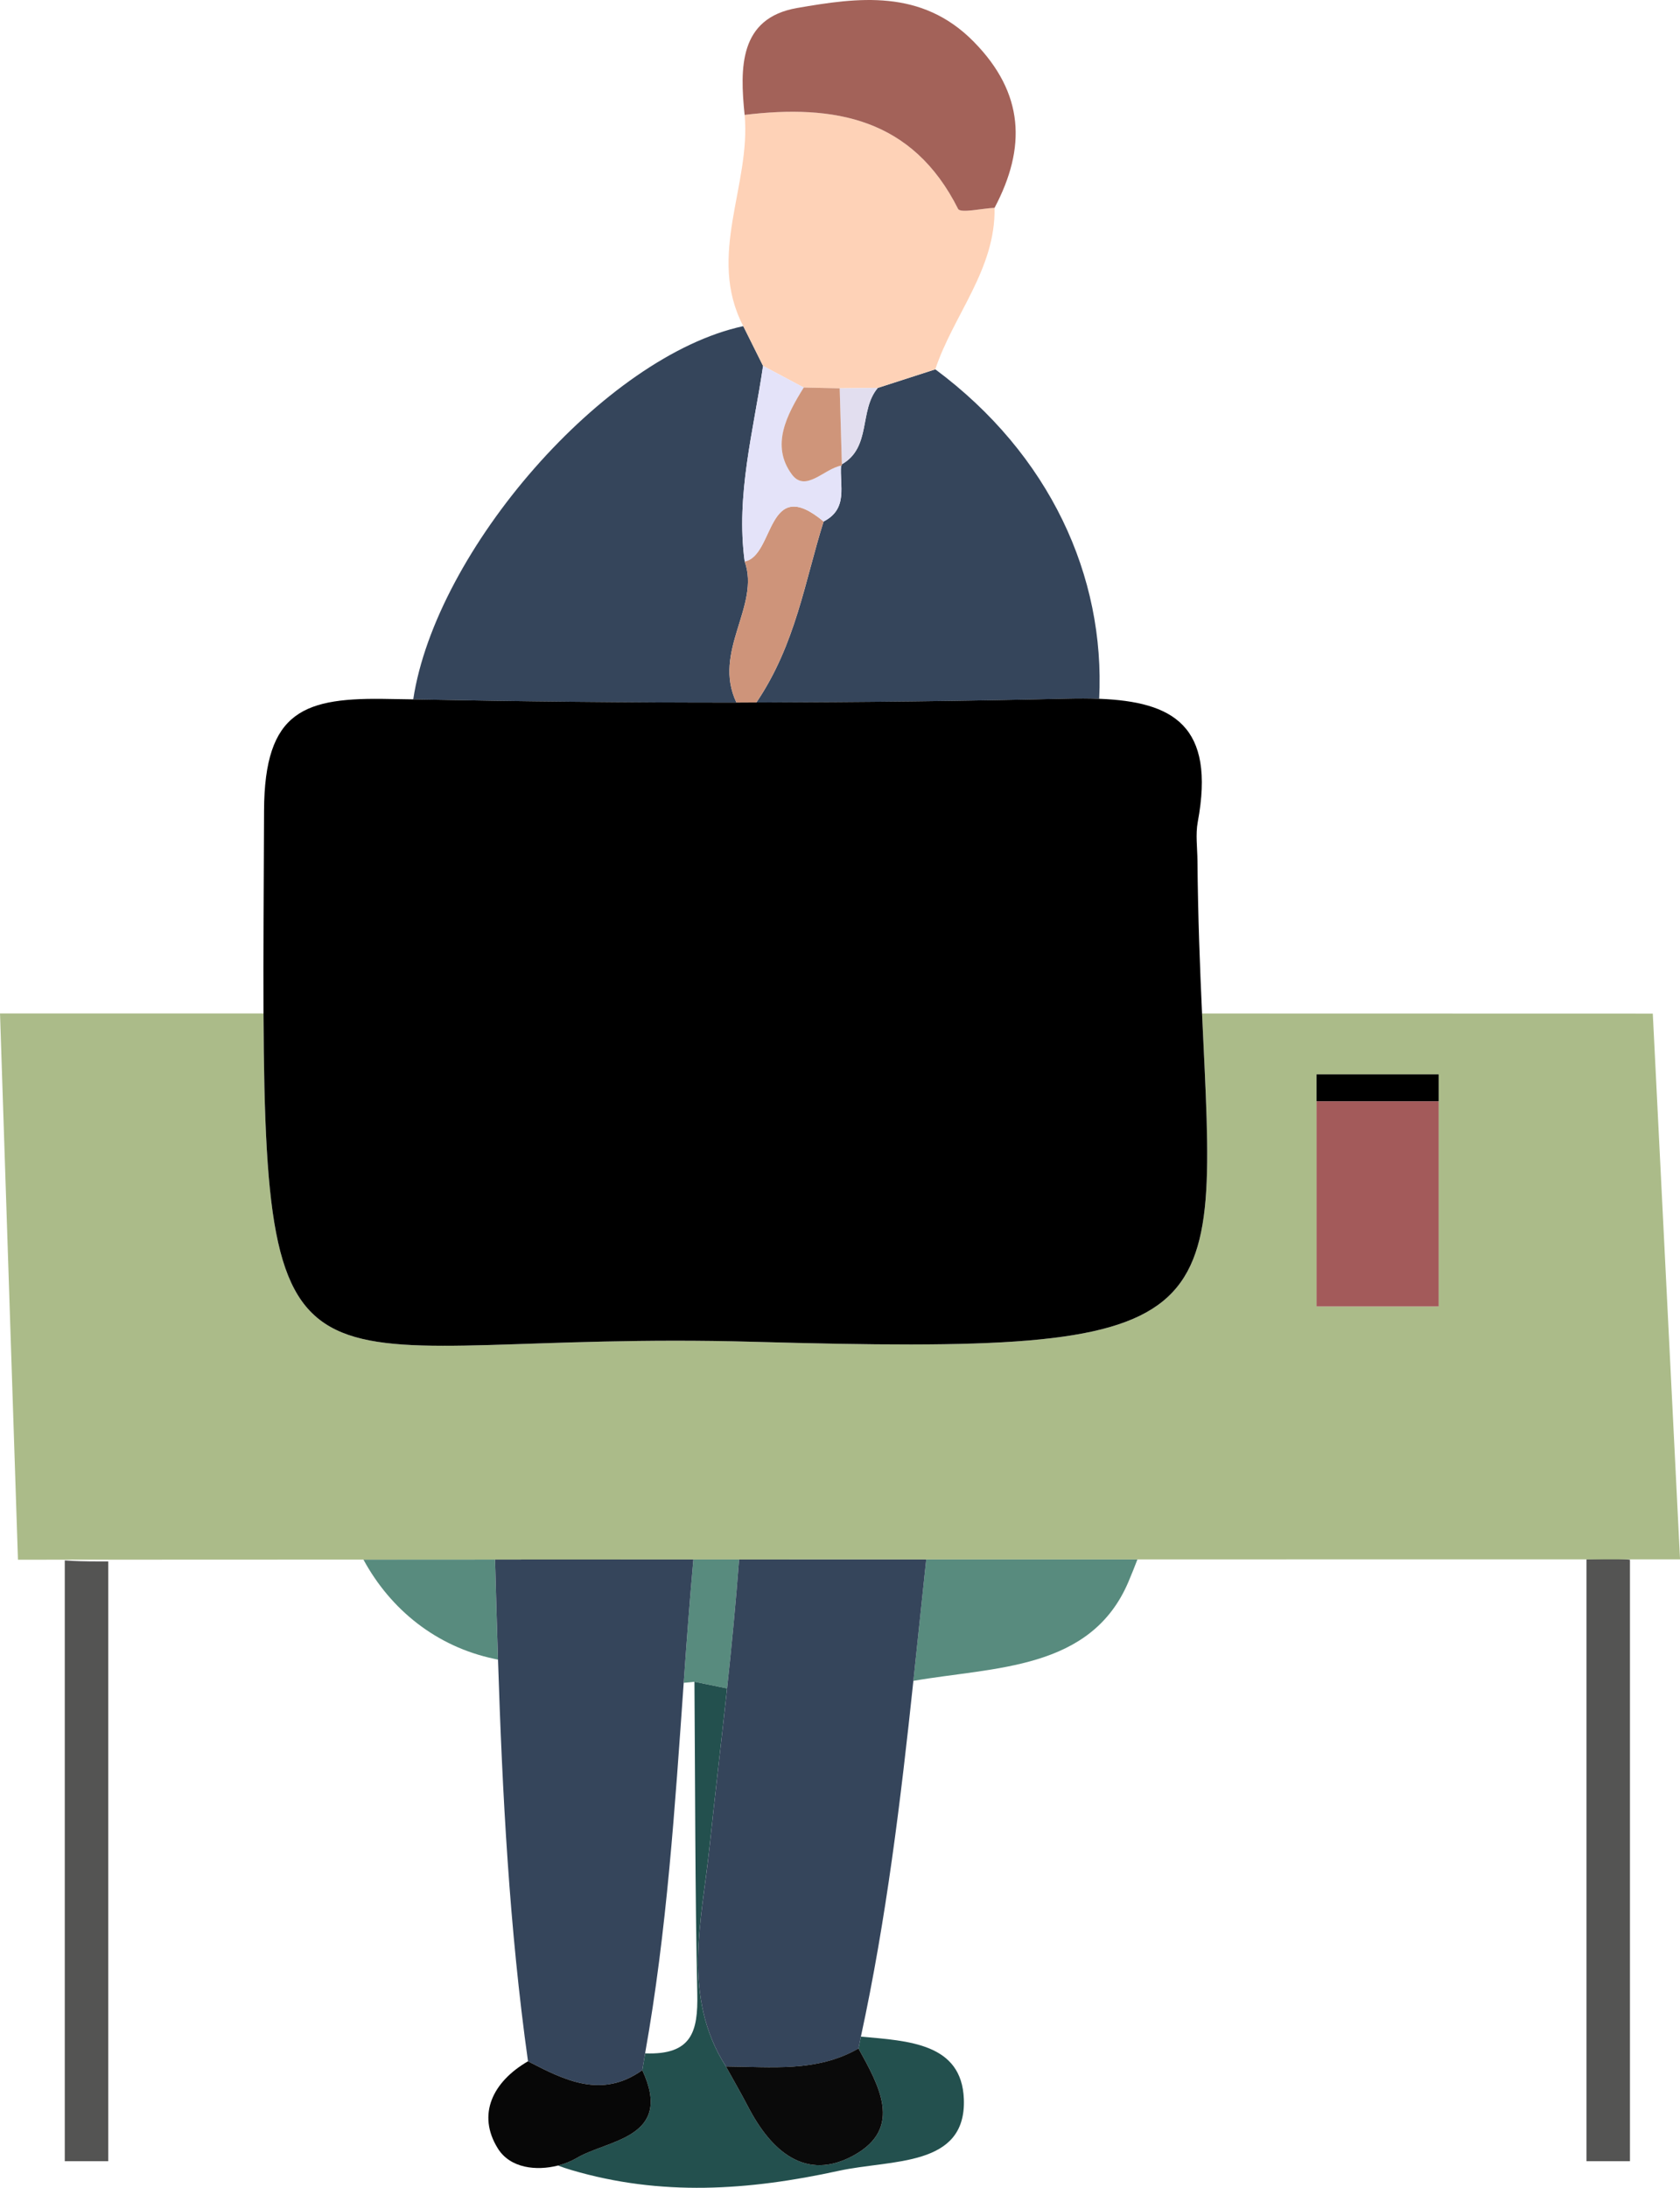
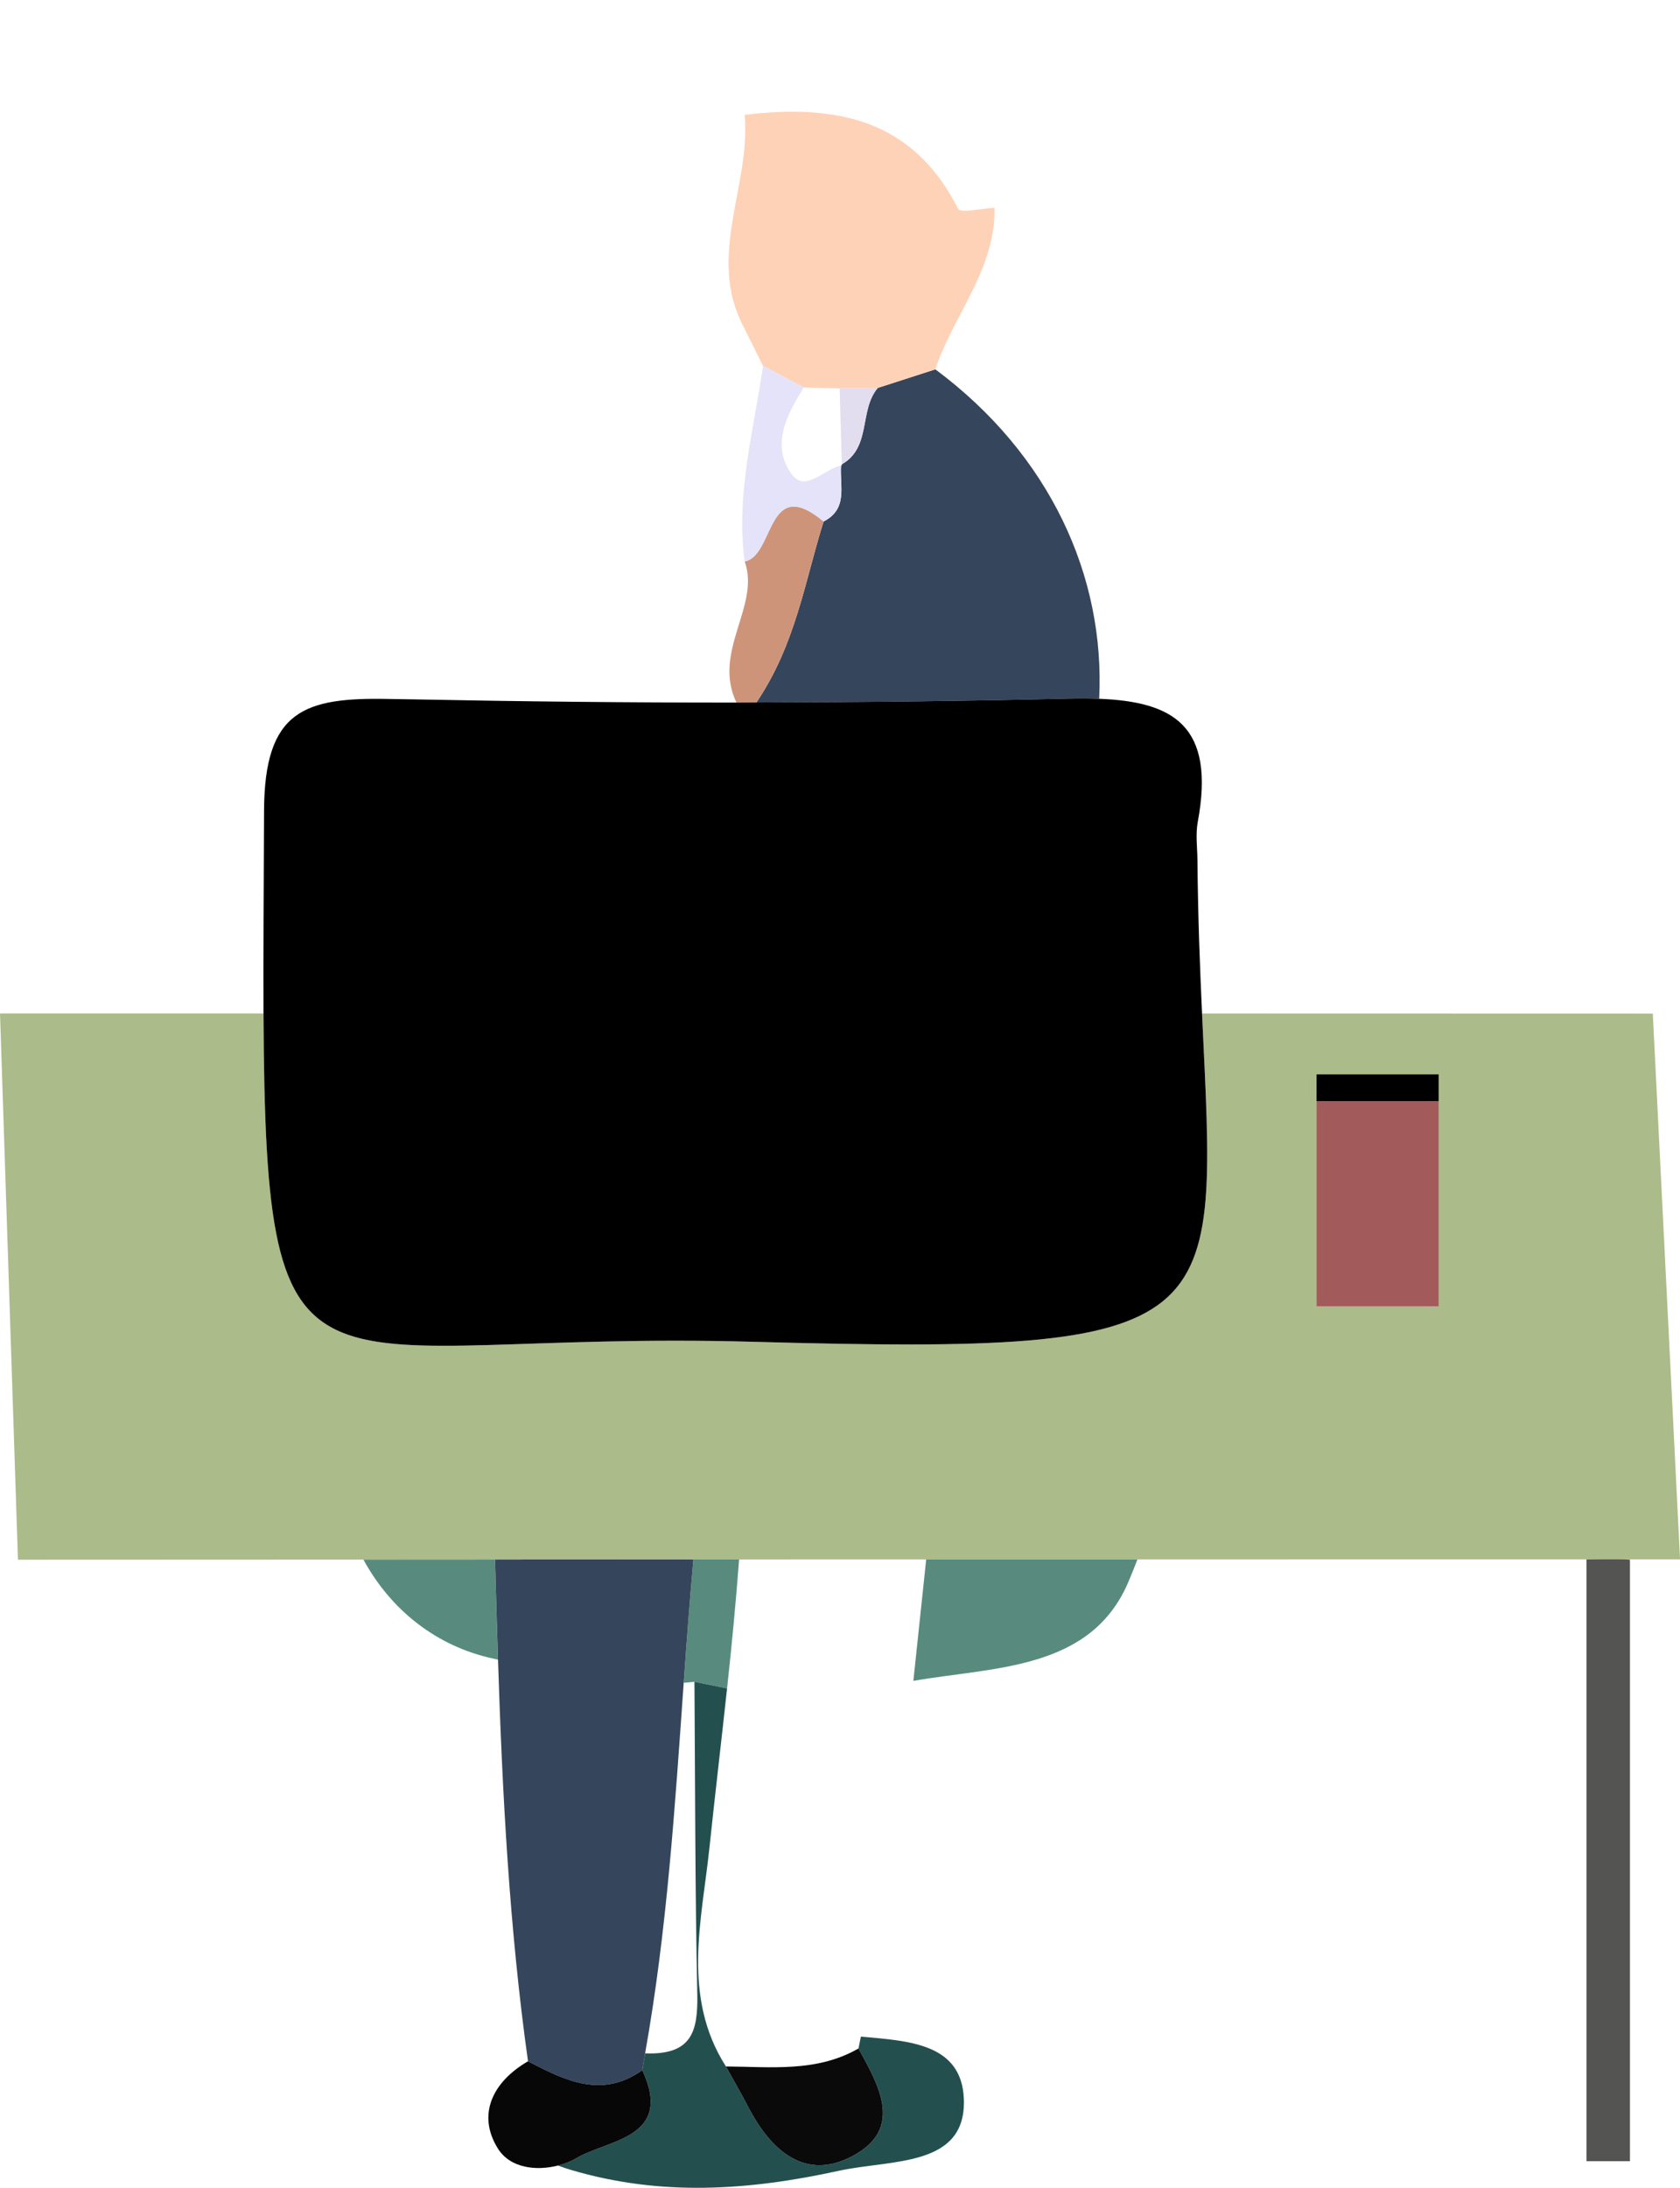
<svg xmlns="http://www.w3.org/2000/svg" id="_イヤー_2" viewBox="0 0 75.842 98.738">
  <defs>
    <style>.cls-1{fill:none;}.cls-2{fill:#e4e3f9;}.cls-3{fill:#fed2b7;}.cls-4{fill:#cf957a;}.cls-5{fill:#ce947a;}.cls-6{fill:#abbb89;}.cls-7{fill:#e2deef;}.cls-8{fill:#23504e;}.cls-9{fill:#070707;}.cls-10{fill:#0a0a0a;}.cls-11{fill:#a35a5a;}.cls-12{fill:#a36259;}.cls-13{fill:#545453;}.cls-14{fill:#588b7e;}.cls-15{fill:#35455b;}</style>
  </defs>
  <g id="content">
    <g>
      <path class="cls-1" d="M29.122,92.672h.01c2.099,.076,2.383-.98,2.346-2.701-.101-4.689-.093-9.381-.128-14.071-.163,.024-.324,.031-.486,.048-.395,5.594-.756,11.191-1.743,16.724Z" />
      <path class="cls-14" d="M41.233,75.859c3.66-.638,8.015-.471,9.711-4.475,.141-.333,.275-.669,.405-1.007-3.179,0-6.358,0-9.537,0-.194,1.827-.385,3.655-.579,5.482Z" />
      <path class="cls-14" d="M16.407,70.386c1.23,2.266,3.296,3.926,5.899,4.477,.058,.012,.117,.026,.175,.038-.049-1.506-.093-3.011-.133-4.517-1.981,0-3.961,.002-5.942,.002Z" />
-       <path class="cls-14" d="M31.351,75.9c.491,.1,.982,.199,1.473,.299,.21-1.937,.397-3.877,.542-5.821-.688,0-1.376,0-2.064,0-.167,1.854-.306,3.711-.437,5.569,.162-.017,.323-.024,.486-.048Z" />
+       <path class="cls-14" d="M31.351,75.9c.491,.1,.982,.199,1.473,.299,.21-1.937,.397-3.877,.542-5.821-.688,0-1.376,0-2.064,0-.167,1.854-.306,3.711-.437,5.569,.162-.017,.323-.024,.486-.048" />
      <path class="cls-8" d="M38.553,97.268c-2.183,1.211-3.742-.195-4.775-2.178-.321-.617-.67-1.219-1.006-1.828-2.01-3.143-1.086-6.629-.746-9.863,.253-2.403,.538-4.801,.797-7.2-.491-.1-.982-.199-1.473-.299,.035,4.69,.026,9.382,.128,14.071,.037,1.72-.247,2.776-2.346,2.7h-.01c-.045,.252-.078,.505-.126,.757,1.432,3.071-1.55,3.13-2.958,3.963-.243,.144-.537,.262-.851,.342,.193,.072,.394,.14,.607,.203,4.045,1.194,7.995,.926,12.071,.035,2.383-.521,5.759-.151,5.647-3.233-.092-2.526-2.499-2.63-4.649-2.823-.039,.178-.069,.357-.108,.535,.916,1.662,2.03,3.58-.202,4.818Z" />
      <path class="cls-15" d="M38.004,20.953v.051c-.011,.002-.023,.008-.035,.011-.068,.901,.337,1.947-.788,2.521-.846,2.676-1.252,5.533-3.034,8.168,4.673-.009,9.345-.061,14.015-.172,.511-.012,.998-.012,1.459,.006,.277-5.521-2.219-11.02-7.396-14.869-.865,.279-1.73,.558-2.596,.838-.856,1-.278,2.682-1.624,3.447Z" />
-       <path class="cls-15" d="M33.246,31.708c-1.105-2.307,1.091-4.362,.372-6.368h0c-.406-3.006,.4-5.899,.83-8.827h0c-.298-.598-.595-1.196-.893-1.794h0c-6.283,1.351-13.881,10.126-14.9,16.845,4.863,.096,9.728,.148,14.593,.145Z" />
      <path class="cls-3" d="M34.447,16.512h0c.612,.326,1.224,.651,1.836,.976h0c.541,.012,1.082,.024,1.623,.036,.574-.007,1.148-.013,1.721-.019h0c.865-.279,1.73-.558,2.596-.837,.816-2.457,2.728-4.512,2.675-7.289-.569,.025-1.543,.254-1.647,.046-2.061-4.099-5.59-4.729-9.634-4.241h-.002c.292,3.18-1.722,6.344-.062,9.533h0c.298,.599,.596,1.197,.893,1.794Z" />
-       <path class="cls-12" d="M43.251,9.426c.104,.208,1.078-.021,1.647-.046,1.438-2.718,1.347-5.173-.94-7.498-2.357-2.396-5.228-1.997-7.974-1.521-2.629,.456-2.584,2.712-2.369,4.824h.002c4.044-.488,7.573,.142,9.634,4.241Z" />
      <path class="cls-5" d="M33.618,25.34c.72,2.006-1.477,4.061-.372,6.368,.3,0,.6-.005,.9-.005,1.782-2.634,2.188-5.491,3.034-8.168-2.586-2.159-2.203,1.543-3.563,1.805Z" />
      <path class="cls-2" d="M37.18,23.536c1.125-.574,.72-1.621,.788-2.521-.768,.145-1.607,1.23-2.223,.393-.961-1.306-.228-2.685,.539-3.919-.612-.325-1.224-.651-1.836-.975h0c-.429,2.928-1.236,5.821-.83,8.827h0c1.359-.262,.977-3.964,3.563-1.805Z" />
      <path class="cls-7" d="M39.627,17.506h0c-.573,.006-1.147,.012-1.721,.019,.032,1.143,.065,2.286,.097,3.428,1.345-.765,.768-2.447,1.624-3.447Z" />
-       <path class="cls-4" d="M35.745,21.408c.616,.837,1.455-.248,2.223-.393,.012-.002,.025-.009,.037-.011v-.051c-.034-1.143-.066-2.286-.098-3.428-.541-.012-1.081-.024-1.623-.036h0c-.767,1.235-1.5,2.613-.539,3.919Z" />
-       <path class="cls-15" d="M33.366,70.379c-.146,1.944-.333,3.883-.542,5.821-.26,2.399-.545,4.797-.797,7.2-.34,3.234-1.264,6.72,.746,9.863,2.032,.012,4.099,.272,5.983-.812,.04-.178,.07-.357,.108-.535,1.149-5.304,1.799-10.675,2.37-16.056,.194-1.827,.384-3.655,.579-5.482-2.815,0-5.63,.001-8.445,.002Z" />
      <path class="cls-15" d="M28.996,93.428c.048-.252,.081-.505,.126-.756,.987-5.533,1.348-11.129,1.743-16.724,.131-1.858,.27-3.715,.437-5.569-2.984,0-5.969,.003-8.953,.004,.04,1.506,.084,3.012,.133,4.517,.196,6.057,.51,12.107,1.354,18.128,1.664,.861,3.329,1.704,5.16,.4Z" />
      <path class="cls-10" d="M38.553,97.268c2.231-1.238,1.118-3.156,.202-4.818-1.884,1.084-3.95,.824-5.983,.812,.336,.609,.685,1.211,1.006,1.828,1.032,1.983,2.592,3.389,4.775,2.178Z" />
      <path class="cls-9" d="M28.996,93.428c-1.831,1.304-3.497,.461-5.16-.4-1.596,.923-2.314,2.404-1.362,3.933,.559,.898,1.74,1.02,2.713,.772,.314-.08,.608-.198,.851-.342,1.408-.833,4.389-.892,2.958-3.963Z" />
-       <path class="cls-13" d="M2.924,70.423v27.114h1.963v-27.069c-.16,0-.321,0-.481,0-.536,0-1.028-.013-1.482-.045Z" />
      <path class="cls-13" d="M71.62,70.372v27.165h1.963v-27.146h-.013c-.641-.081-1.298-.031-1.95-.019Z" />
      <path class="cls-6" d="M74.613,45.745c-9.783,0-10.565-.003-20.348-.005,.654,14.233,1.419,15.422-20.25,14.816-20.14-.563-22.033,4.378-22.118-14.819h-1.187c-3.57,0-7.139,0-10.709,.001l.81,24.653c5.199-.002,10.398-.004,15.598-.006,1.981,0,3.961-.002,5.942-.002,2.984,0,5.969-.003,8.953-.004,.688,0,1.376,0,2.064,0,2.815,0,5.63-.002,8.445-.002,3.179,0,6.358,0,9.537,0,11.165-.001,13.329-.002,24.494-.002l-1.23-24.629Zm-9.666,3.954v9.262h-5.513v-10.475h5.513v1.213Z" />
      <path d="M34.015,60.556c21.669,.606,20.904-.583,20.25-14.816-.093-2.024-.184-4.312-.207-6.896-.005-.582-.091-1.182,.013-1.745,.812-4.359-1.119-5.433-4.451-5.562-.461-.018-.948-.018-1.459-.006-4.67,.111-9.342,.163-14.015,.172-.3,0-.6,.005-.9,.005-4.865,.003-9.73-.049-14.593-.145-.355-.007-.711-.01-1.066-.017-3.834-.081-5.649,.491-5.667,5.045-.014,3.538-.035,6.558-.024,9.146,.085,19.197,1.978,14.255,22.118,14.819Z" />
      <rect class="cls-11" x="59.434" y="49.699" width="5.513" height="9.262" />
      <rect x="59.434" y="48.486" width="5.513" height="1.213" />
    </g>
  </g>
</svg>